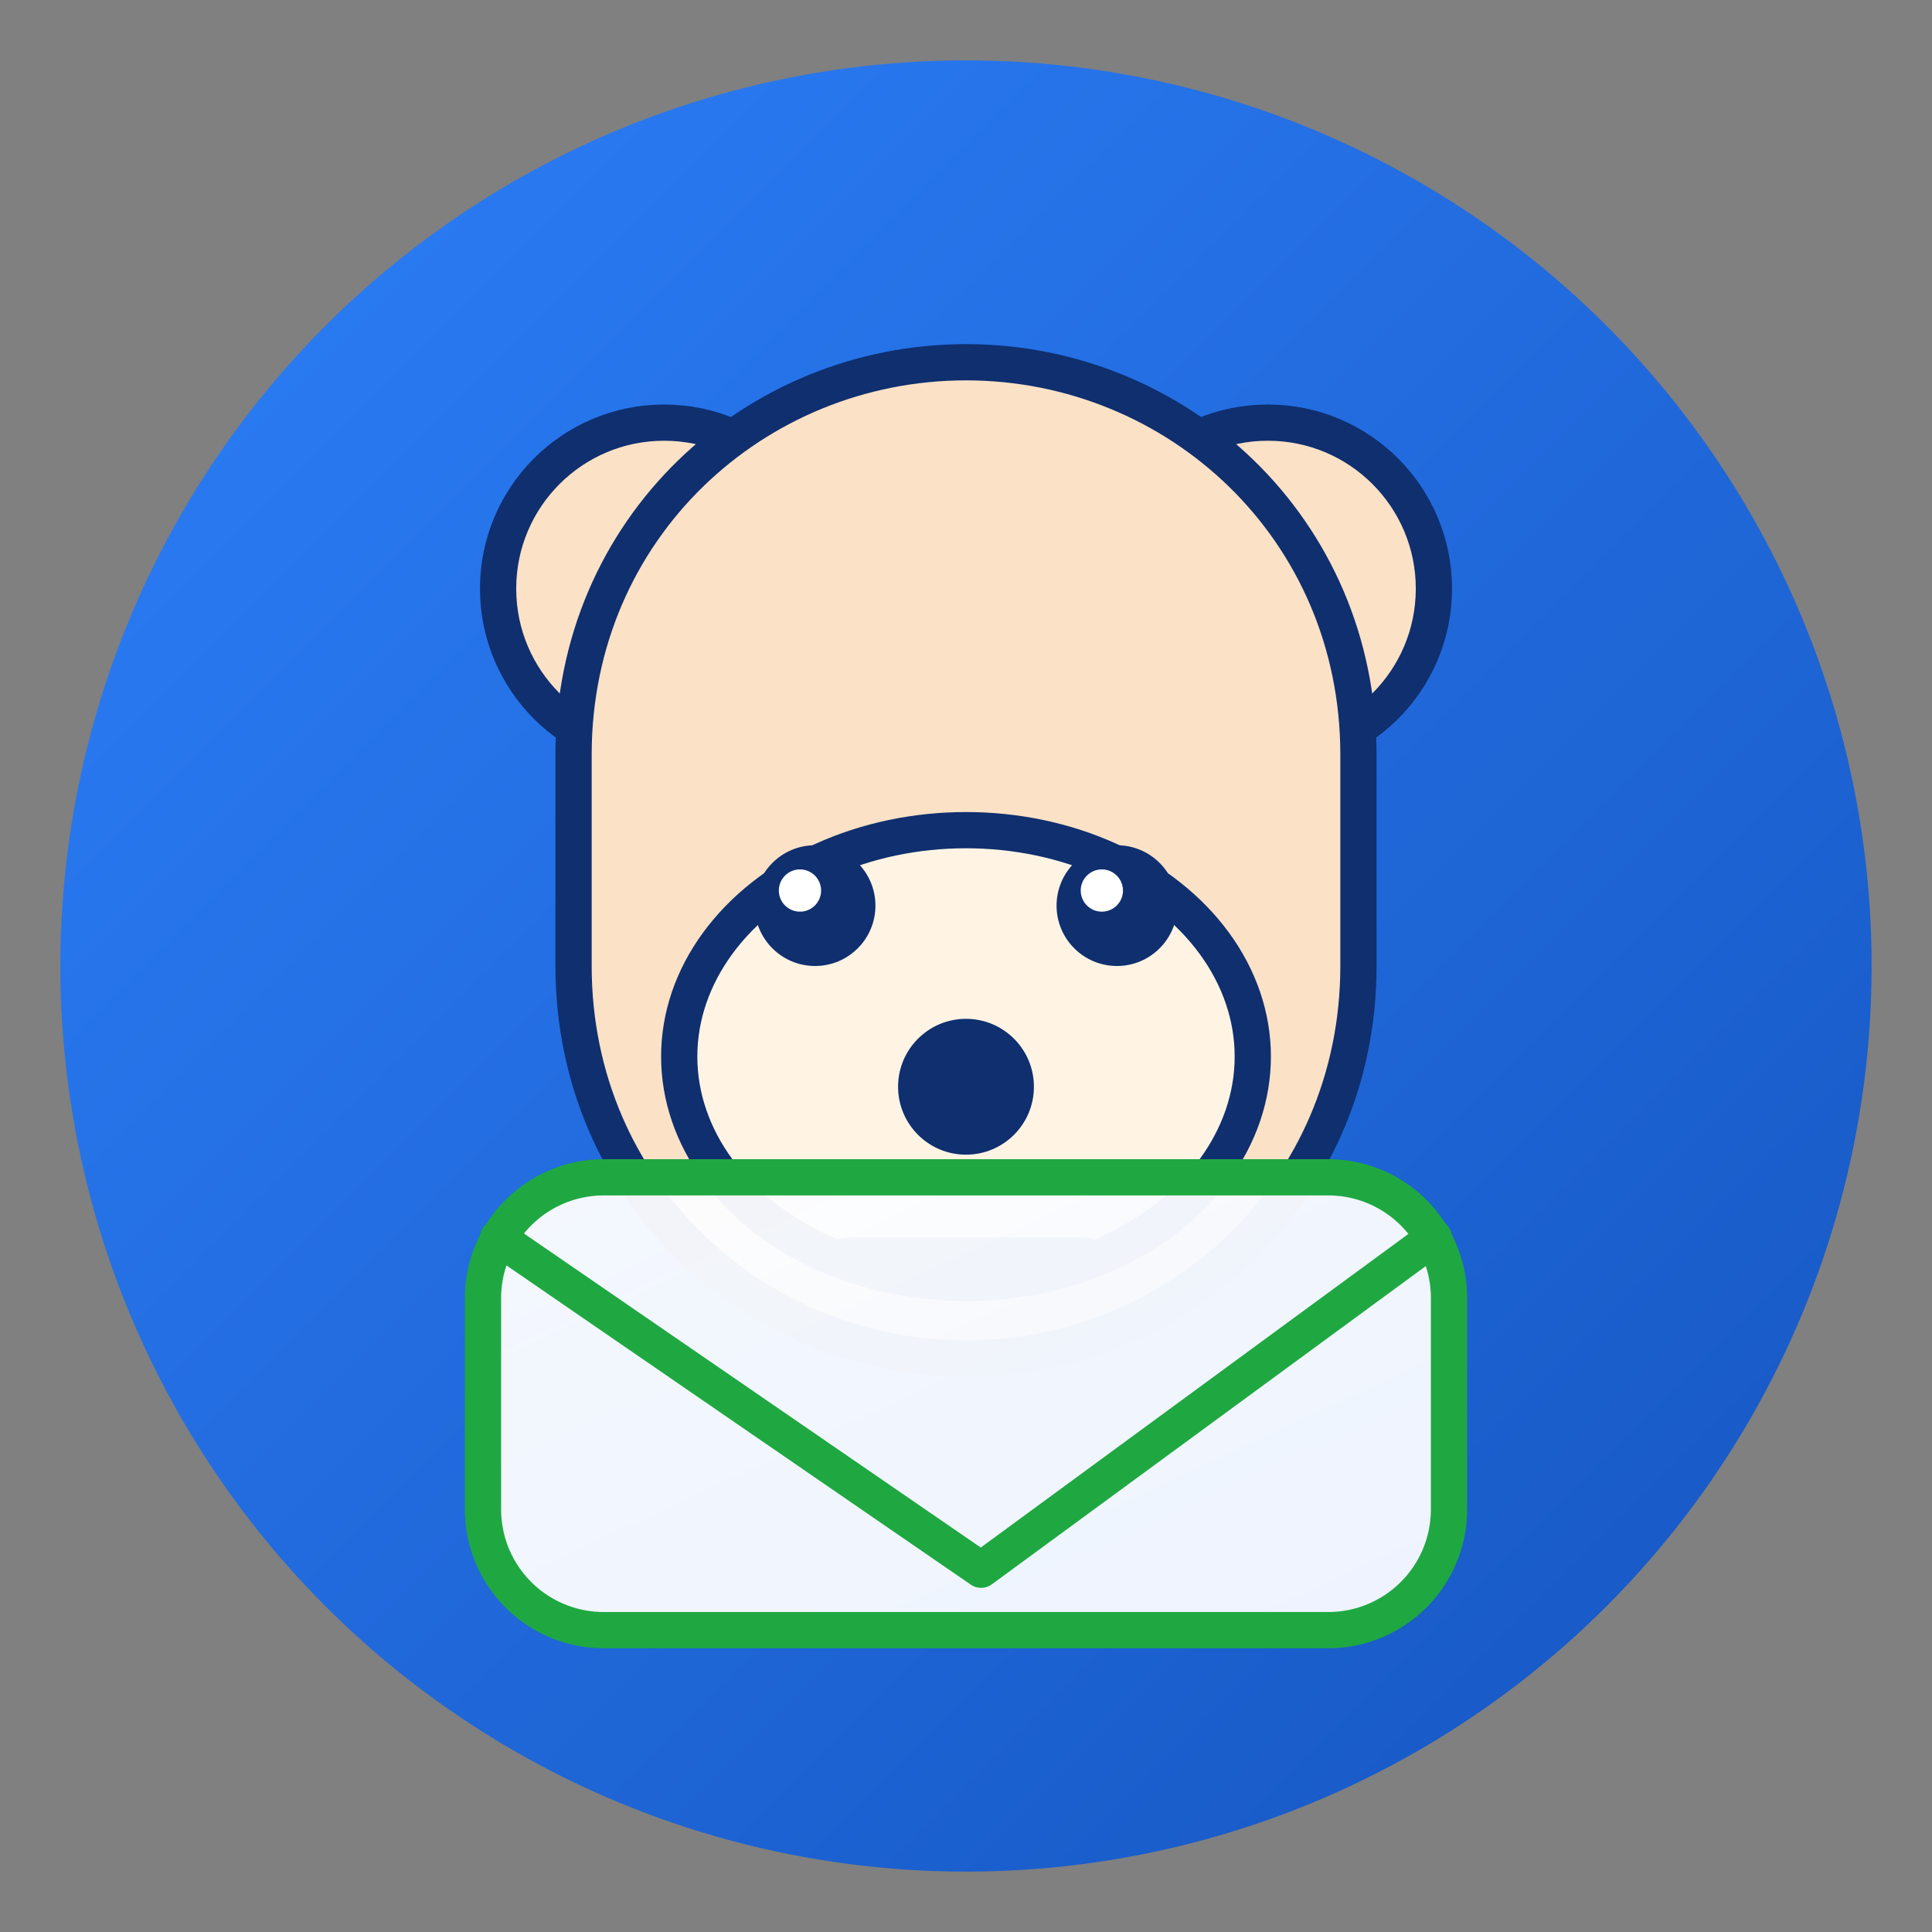
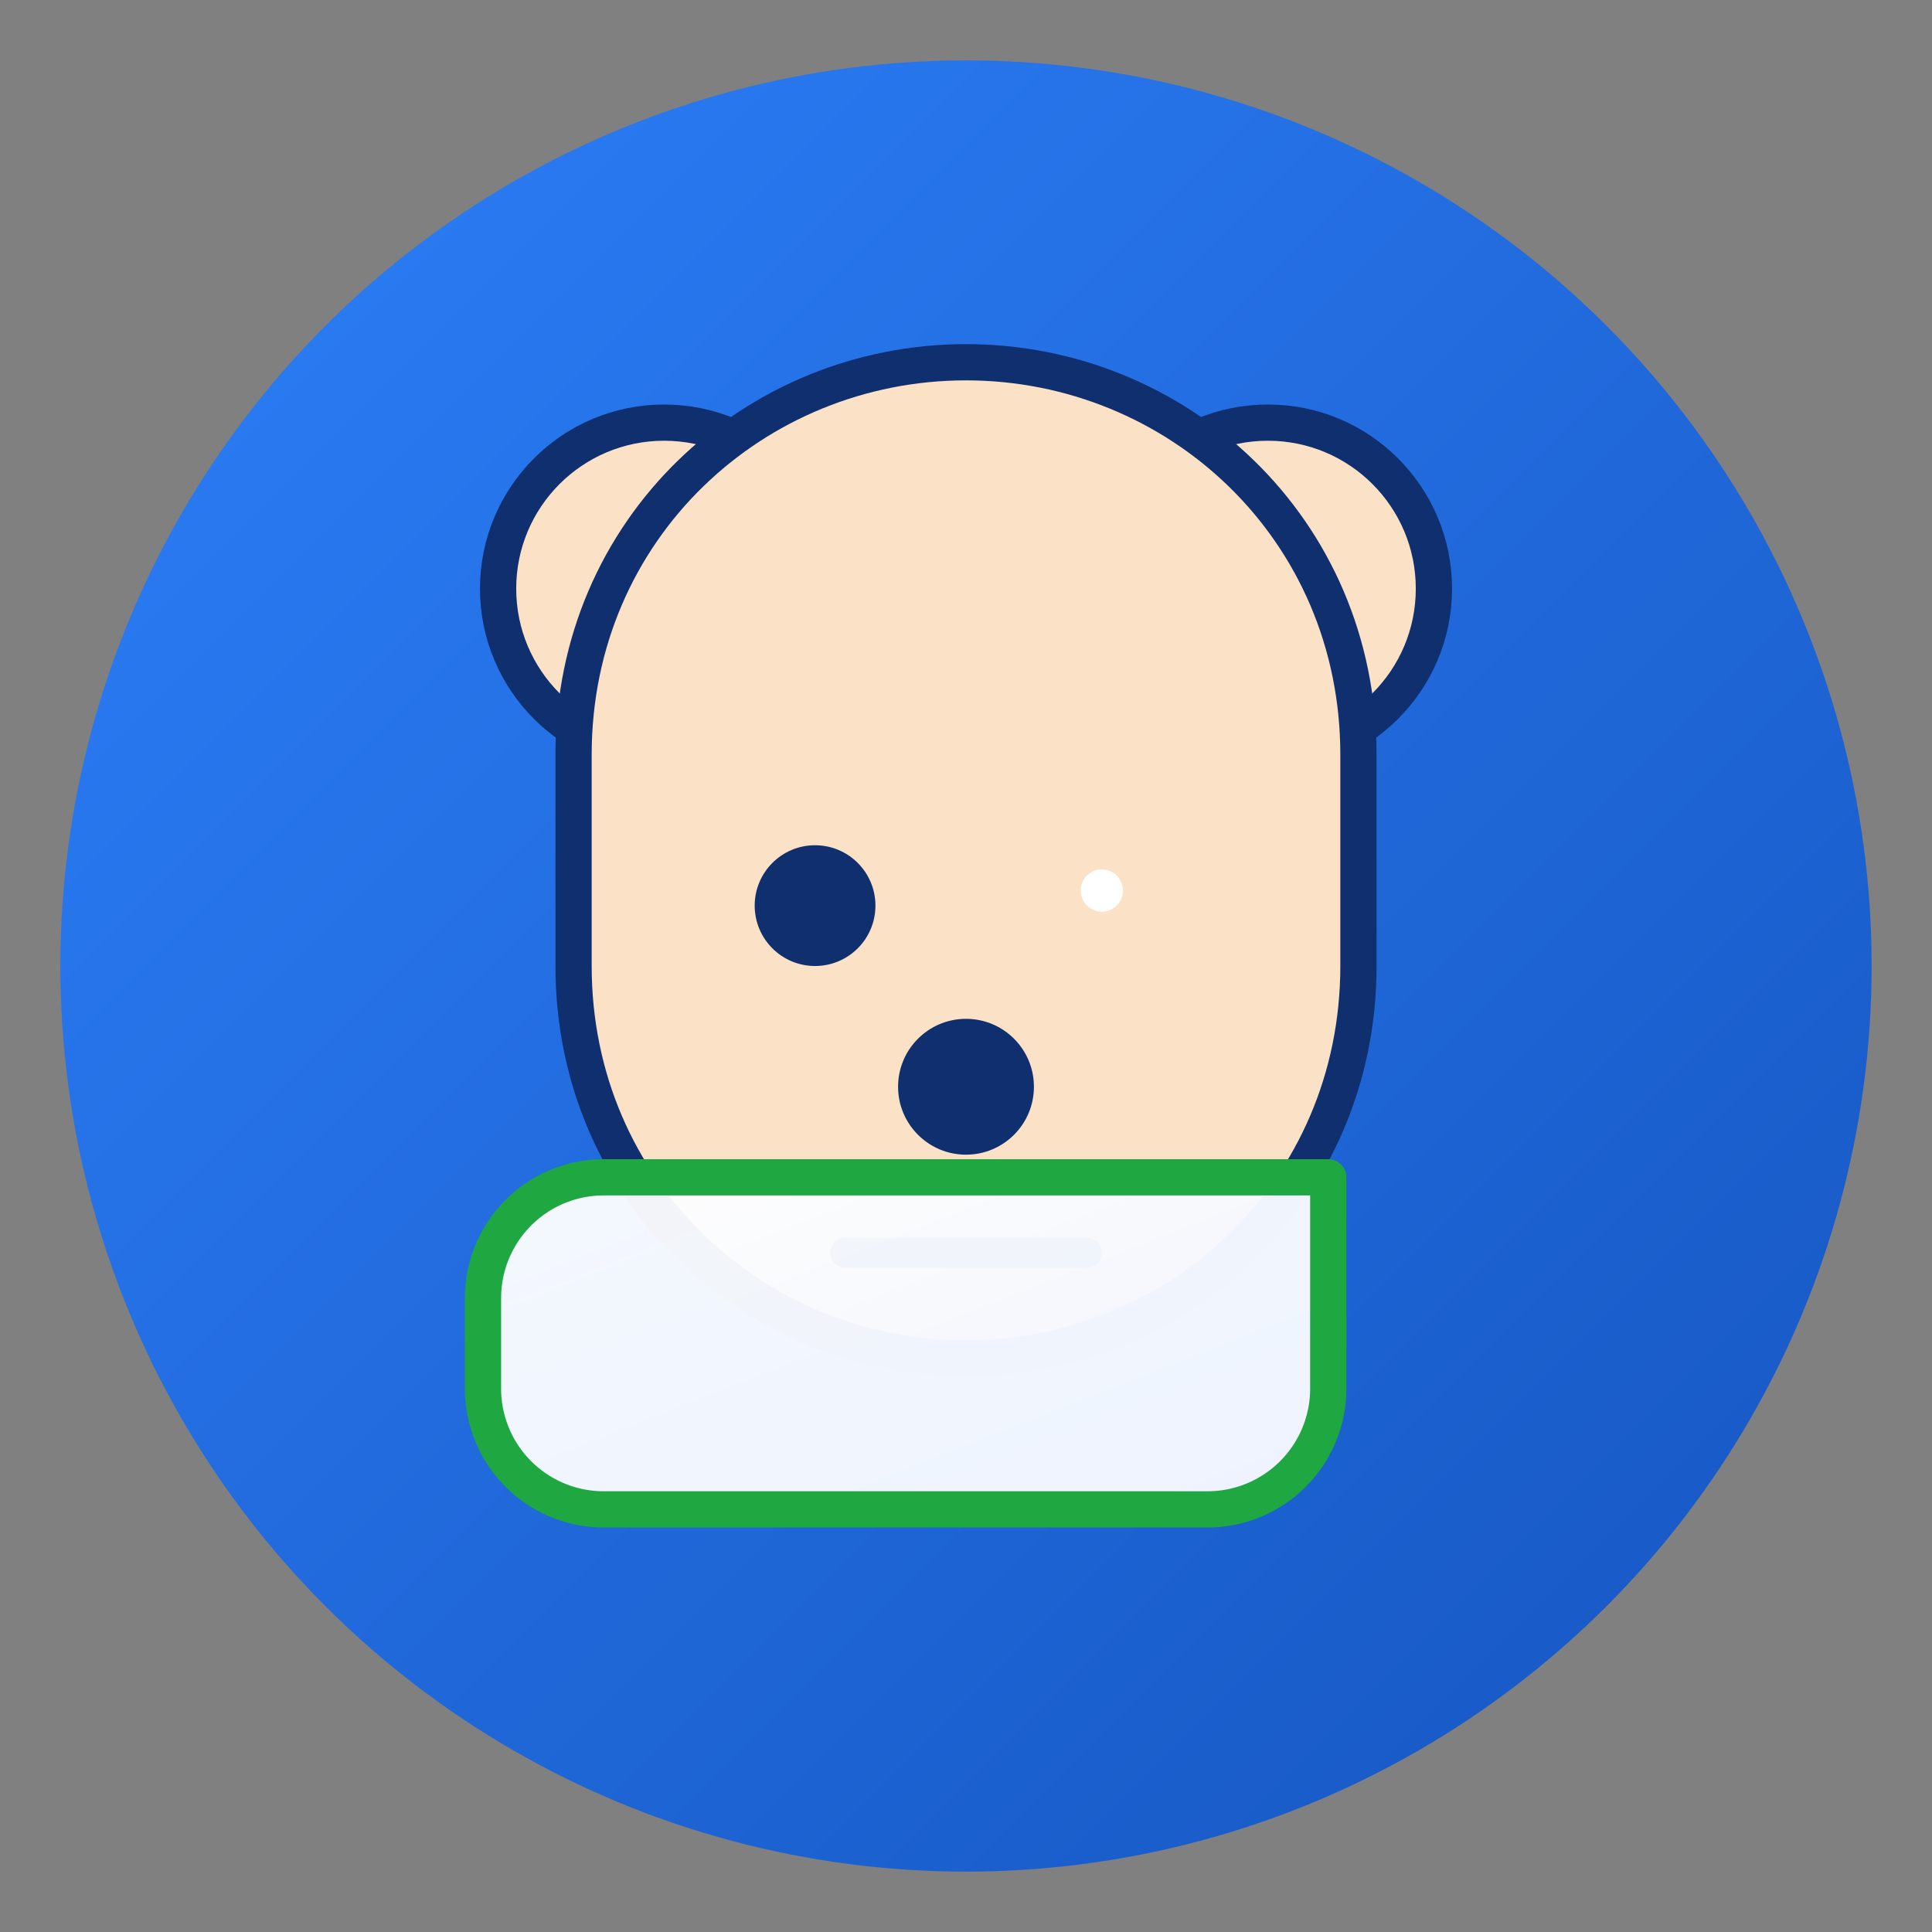
<svg xmlns="http://www.w3.org/2000/svg" viewBox="0 0 128 128" role="img" aria-labelledby="title desc">
  <rect x="0" y="0" width="128" height="128" fill="#808080" stroke="none" />
  <title id="title">GopherPost Logo</title>
  <desc id="desc">Gopher character holding an envelope on a blue gradient badge</desc>
  <defs>
    <linearGradient id="gp-bg" x1="0%" y1="0%" x2="100%" y2="100%">
      <stop offset="0%" stop-color="#2d7ff9" />
      <stop offset="100%" stop-color="#1555c0" />
    </linearGradient>
    <linearGradient id="gp-env" x1="0%" y1="0%" x2="100%" y2="100%">
      <stop offset="0%" stop-color="#ffffff" stop-opacity="0.95" />
      <stop offset="100%" stop-color="#eef3ff" />
    </linearGradient>
  </defs>
  <circle cx="64" cy="64" r="60" fill="url(#gp-bg)" />
  <g stroke="#0f2f6f" stroke-width="2.4" stroke-linejoin="round" stroke-linecap="round">
    <g fill="#fbe1c6">
      <circle cx="44" cy="39" r="11" />
      <circle cx="84" cy="39" r="11" />
      <path d="M38 50c0-15 12-26 26-26s26 11 26 26v14c0 15-12 26-26 26S38 79 38 64z" />
    </g>
-     <ellipse cx="64" cy="70" rx="19" ry="15" fill="#fff4e4" />
    <g fill="#0f2f6f" stroke-width="0">
      <circle cx="54" cy="60" r="4" />
-       <circle cx="74" cy="60" r="4" />
      <circle cx="64" cy="72" r="4.5" />
    </g>
    <g fill="#ffffff" stroke-width="0">
-       <circle cx="53" cy="59" r="1.4" />
      <circle cx="73" cy="59" r="1.4" />
    </g>
    <path d="M56 83h16" stroke="#0f2f6f" stroke-width="2" stroke-linecap="round" />
  </g>
  <g stroke="#1fa841" stroke-width="2.4" stroke-linejoin="round" stroke-linecap="round">
-     <path d="M40 78h48a8 8 0 0 1 8 8v14a8 8 0 0 1-8 8H40a8 8 0 0 1-8-8V86a8 8 0 0 1 8-8z" fill="url(#gp-env)" />
-     <path d="M33 82l32 22 30-22" fill="none" />
+     <path d="M40 78h48v14a8 8 0 0 1-8 8H40a8 8 0 0 1-8-8V86a8 8 0 0 1 8-8z" fill="url(#gp-env)" />
  </g>
</svg>